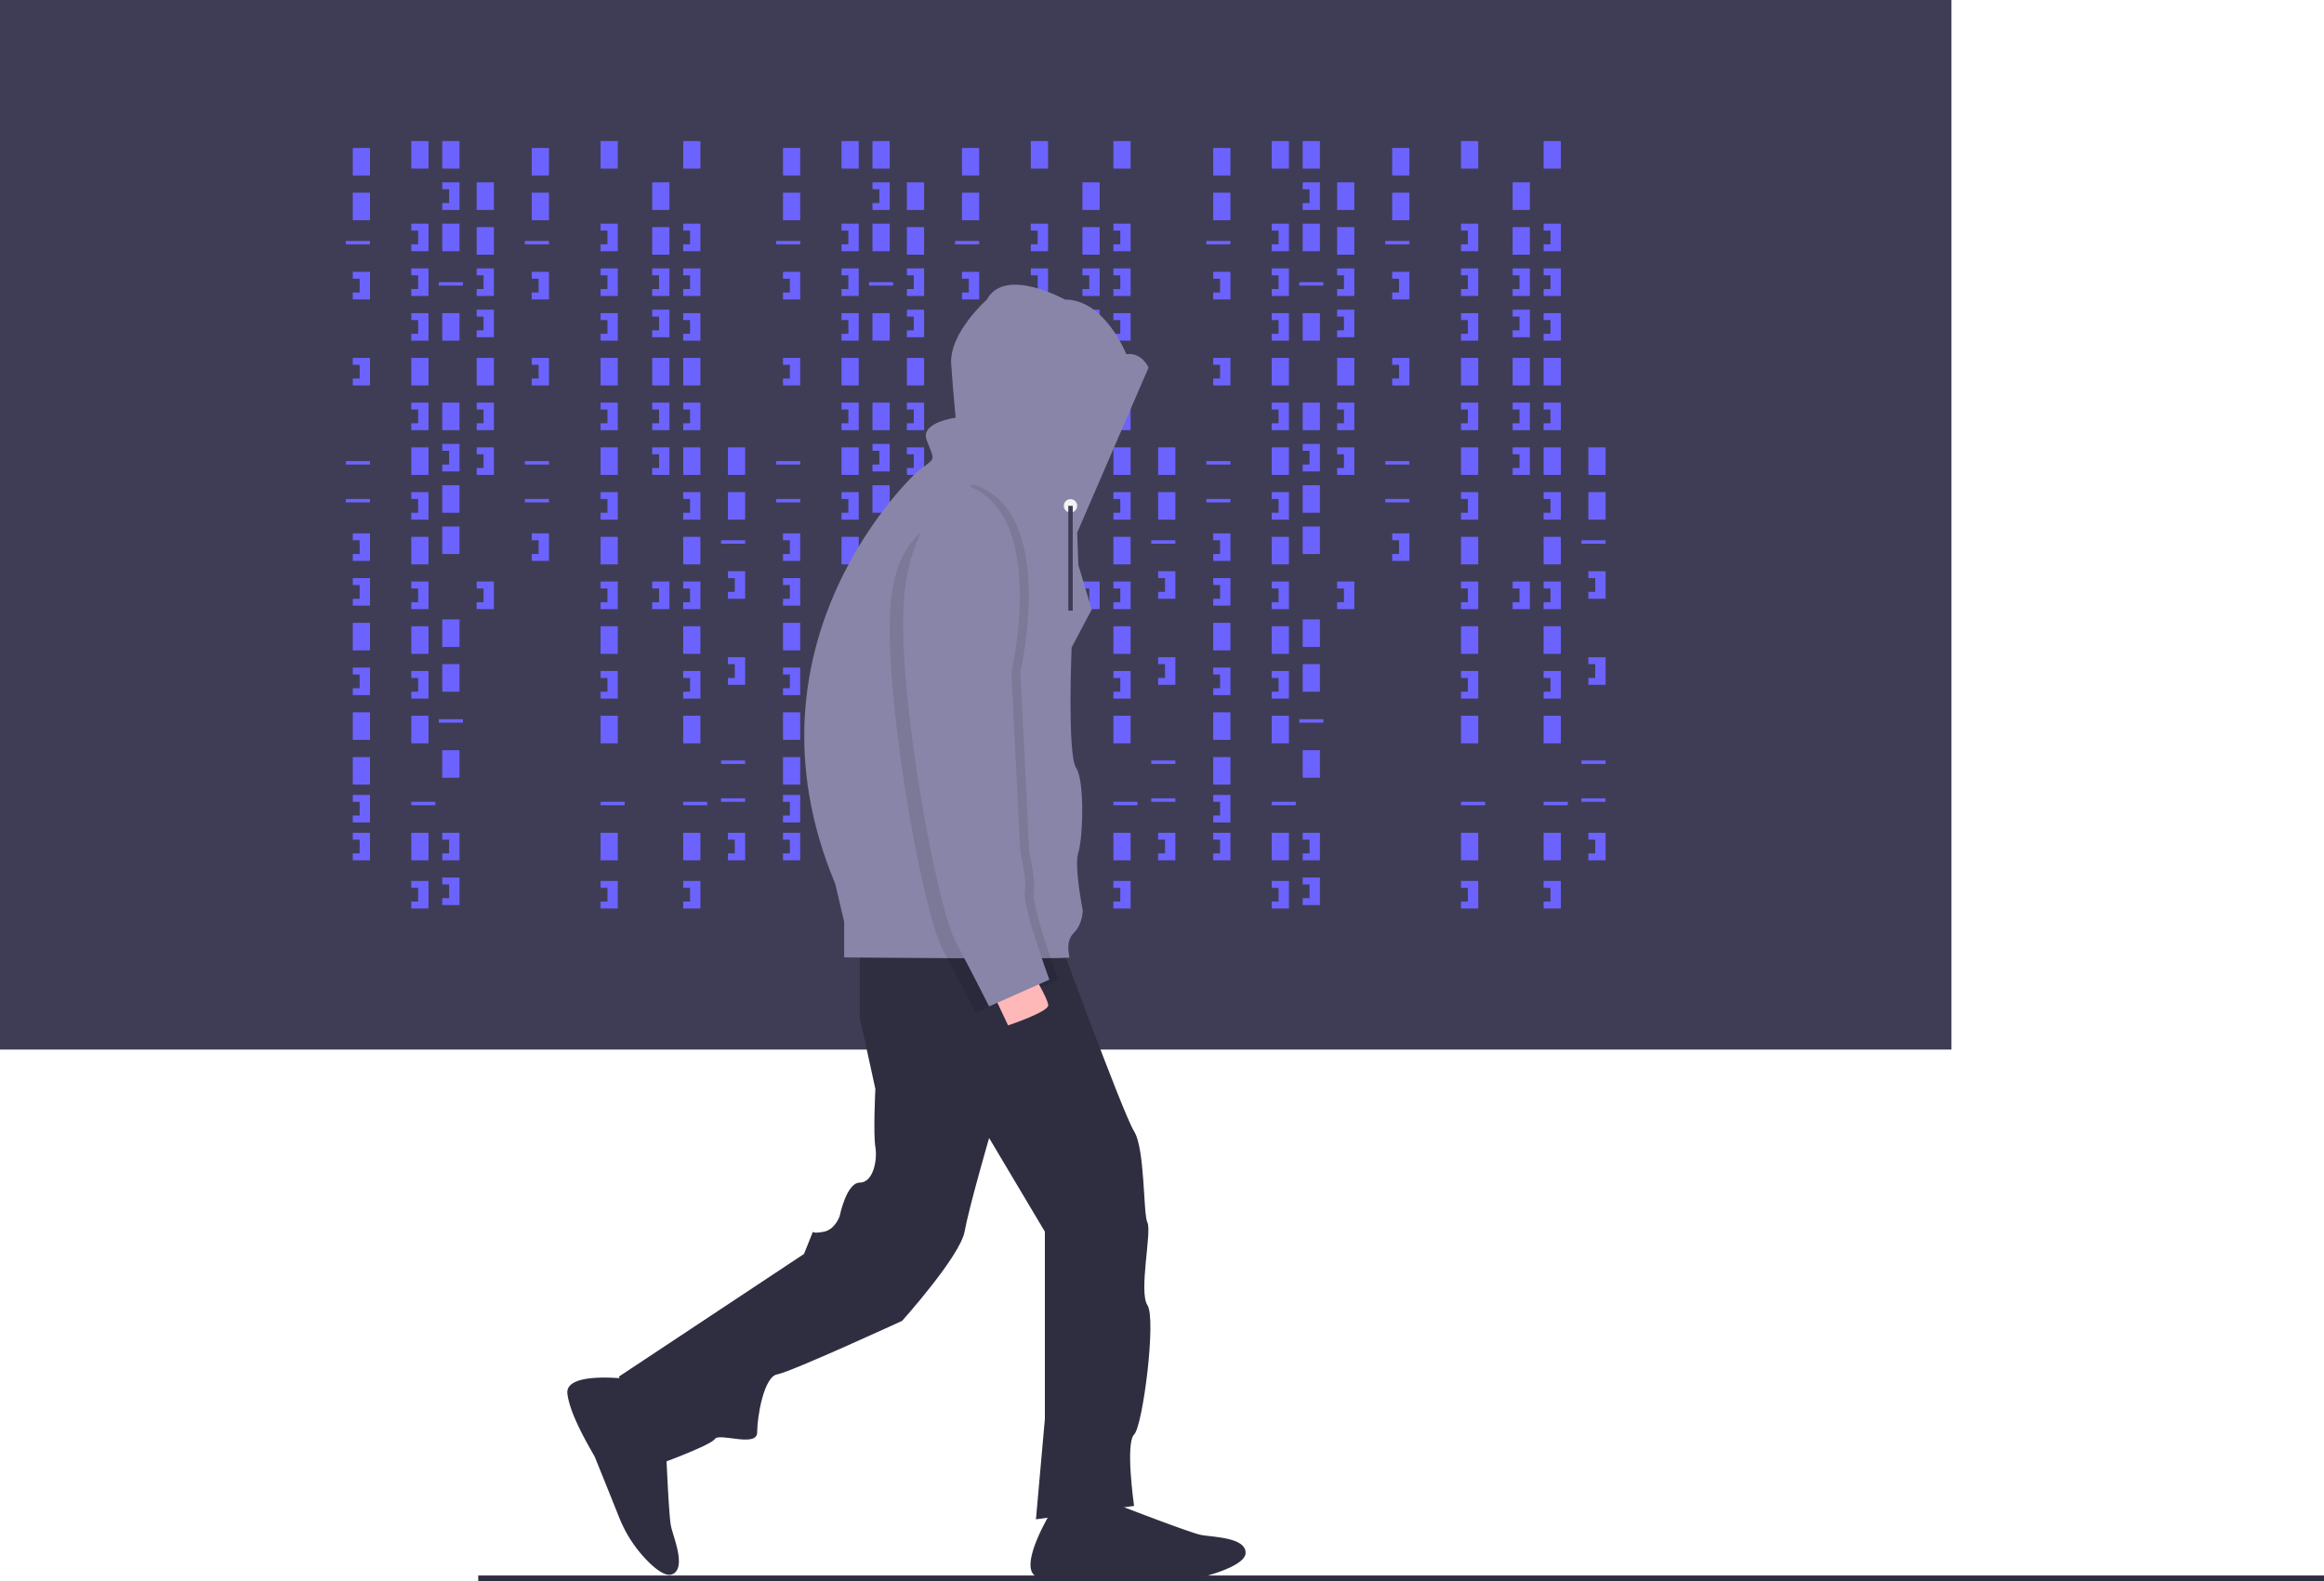
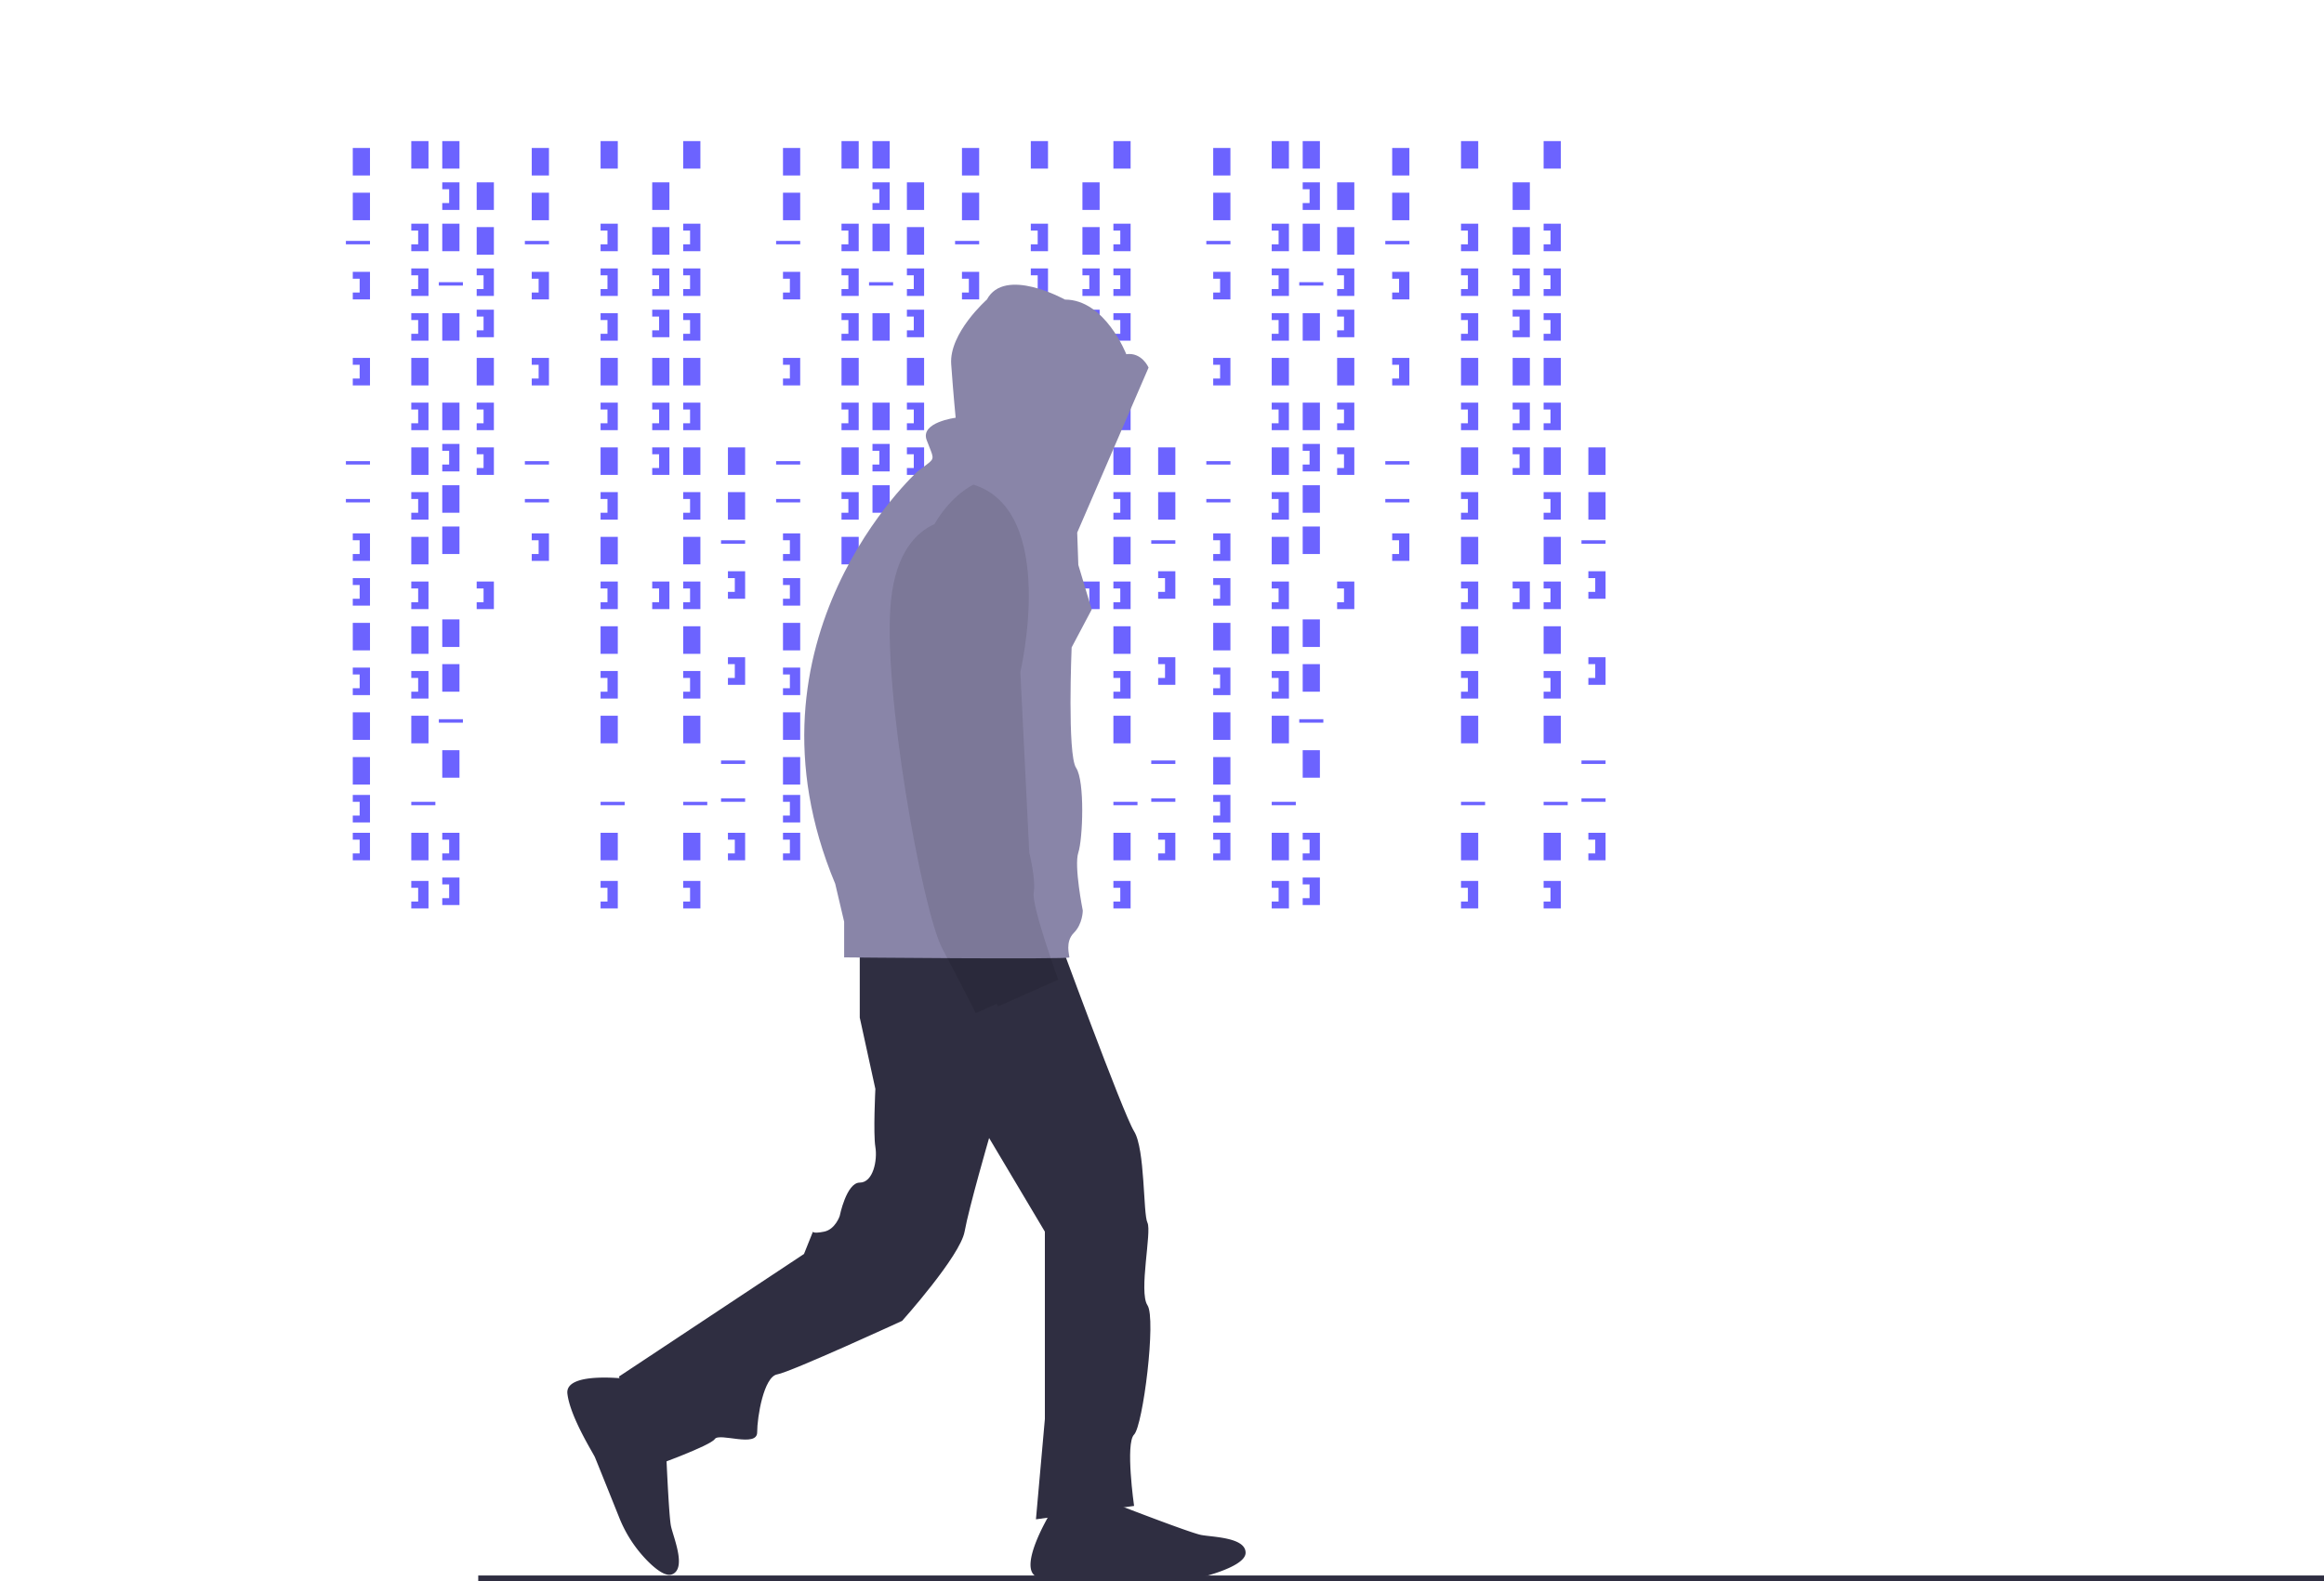
<svg xmlns="http://www.w3.org/2000/svg" data-name="Layer 1" width="1042.039" height="709.089">
-   <path fill="#3f3d56" d="M0 0h875v470.679H0z" />
  <path fill="#6c63ff" d="M158.179 66.358h7.716v12.346h-7.716zM184.414 63.272h7.716v12.346h-7.716zM198.302 63.272h7.716v12.346h-7.716zM198.302 100.309h7.716v12.346h-7.716zM213.735 81.79h7.716v12.346h-7.716zM213.735 101.852h7.716v12.346h-7.716zM198.302 140.432h7.716v12.346h-7.716zM213.735 160.494h7.716v12.346h-7.716zM198.302 236.111h7.716v12.346h-7.716zM184.414 160.494h7.716v12.346h-7.716zM158.179 86.42h7.716v12.346h-7.716zM158.179 279.321h7.716v12.346h-7.716zM158.179 319.444h7.716v12.346h-7.716zM158.179 339.506h7.716v12.346h-7.716zM155.093 108.025h10.802v1.543h-10.802zM196.759 126.543h10.802v1.543h-10.802zM155.093 206.79h10.802v1.543h-10.802zM155.093 223.765h10.802v1.543h-10.802zM196.759 322.531h10.802v1.543h-10.802zM184.414 359.568h10.802v1.543h-10.802zM158.179 121.914V125h3.086v6.173h-3.086v3.086h7.716v-12.345h-7.716zM184.414 100.309v3.086h3.086v6.173h-3.086v3.086h7.716v-12.345h-7.716zM213.735 120.37v3.087h3.086v6.173h-3.086v3.086h7.716V120.37h-7.716zM213.735 180.556v3.086h3.086v6.173h-3.086v3.086h7.716v-12.345h-7.716zM213.735 200.617v3.087h3.086v6.173h-3.086v3.086h7.716v-12.346h-7.716zM213.735 138.889v3.086h3.086v6.173h-3.086v3.087h7.716v-12.346h-7.716zM198.302 81.79v3.087h3.087v6.172h-3.087v3.087h7.717V81.79h-7.717zM198.302 180.556h7.716v12.346h-7.716zM198.302 217.593h7.716v12.346h-7.716zM198.302 199.074v3.086h3.087v6.173h-3.087v3.087h7.717v-12.346h-7.717zM184.414 120.37v3.087h3.086v6.173h-3.086v3.086h7.716V120.37h-7.716zM184.414 140.432v3.087h3.086v6.172h-3.086v3.087h7.716v-12.346h-7.716zM184.414 200.617h7.716v12.346h-7.716zM184.414 180.556v3.086h3.086v6.173h-3.086v3.086h7.716v-12.345h-7.716zM184.414 240.741h7.716v12.346h-7.716zM184.414 220.679v3.086h3.086v6.173h-3.086v3.087h7.716v-12.346h-7.716zM184.414 280.864h7.716v12.346h-7.716zM198.302 277.778h7.716v12.346h-7.716zM184.414 260.802v3.087h3.086v6.173h-3.086v3.086h7.716v-12.346h-7.716zM213.735 260.802v3.087h3.086v6.173h-3.086v3.086h7.716v-12.346h-7.716zM292.438 81.79h7.716v12.346h-7.716zM292.438 101.852h7.716v12.346h-7.716zM292.438 160.494h7.716v12.346h-7.716zM292.438 120.37v3.087h3.087v6.173h-3.087v3.086h7.716V120.37h-7.716zM292.438 180.556v3.086h3.087v6.173h-3.087v3.086h7.716v-12.345h-7.716zM292.438 200.617v3.087h3.087v6.173h-3.087v3.086h7.716v-12.346h-7.716zM292.438 138.889v3.086h3.087v6.173h-3.087v3.087h7.716v-12.346h-7.716zM292.438 260.802v3.087h3.087v6.173h-3.087v3.086h7.716v-12.346h-7.716zM184.414 320.988h7.716v12.346h-7.716zM198.302 297.84h7.716v12.346h-7.716zM184.414 373.457h7.716v12.346h-7.716zM198.302 336.42h7.716v12.346h-7.716zM184.414 300.926v3.086h3.086v6.173h-3.086v3.087h7.716v-12.346h-7.716zM184.414 395.062v3.086h3.086v6.173h-3.086v3.086h7.716v-12.345h-7.716zM269.29 63.272h7.716v12.346h-7.716zM269.29 160.494h7.716v12.346h-7.716zM269.29 359.568h10.802v1.543H269.29zM269.29 100.309v3.086h3.087v6.173h-3.087v3.086h7.716v-12.345h-7.716zM269.29 120.37v3.087h3.087v6.173h-3.087v3.086h7.716V120.37h-7.716zM269.29 140.432v3.087h3.087v6.172h-3.087v3.087h7.716v-12.346h-7.716zM269.29 200.617h7.716v12.346h-7.716zM269.29 180.556v3.086h3.087v6.173h-3.087v3.086h7.716v-12.345h-7.716zM269.29 240.741h7.716v12.346h-7.716zM269.29 220.679v3.086h3.087v6.173h-3.087v3.087h7.716v-12.346h-7.716zM269.29 280.864h7.716v12.346h-7.716zM269.29 260.802v3.087h3.087v6.173h-3.087v3.086h7.716v-12.346h-7.716zM269.29 320.988h7.716v12.346h-7.716zM269.29 373.457h7.716v12.346h-7.716zM269.29 300.926v3.086h3.087v6.173h-3.087v3.087h7.716v-12.346h-7.716zM269.29 395.062v3.086h3.087v6.173h-3.087v3.086h7.716v-12.345h-7.716zM306.327 63.272h7.716v12.346h-7.716zM306.327 160.494h7.716v12.346h-7.716zM306.327 359.568h10.802v1.543h-10.802zM306.327 100.309v3.086h3.087v6.173h-3.087v3.086h7.716v-12.345h-7.716zM306.327 120.37v3.087h3.087v6.173h-3.087v3.086h7.716V120.37h-7.716zM306.327 140.432v3.087h3.087v6.172h-3.087v3.087h7.716v-12.346h-7.716zM306.327 200.617h7.716v12.346h-7.716zM306.327 180.556v3.086h3.087v6.173h-3.087v3.086h7.716v-12.345h-7.716zM306.327 240.741h7.716v12.346h-7.716zM306.327 220.679v3.086h3.087v6.173h-3.087v3.087h7.716v-12.346h-7.716zM306.327 280.864h7.716v12.346h-7.716zM306.327 260.802v3.087h3.087v6.173h-3.087v3.086h7.716v-12.346h-7.716zM306.327 320.988h7.716v12.346h-7.716zM306.327 373.457h7.716v12.346h-7.716zM306.327 300.926v3.086h3.087v6.173h-3.087v3.087h7.716v-12.346h-7.716zM306.327 395.062v3.086h3.087v6.173h-3.087v3.086h7.716v-12.345h-7.716zM198.302 373.457v3.086h3.087v6.173h-3.087v3.086h7.717v-12.345h-7.717zM198.302 393.519v3.086h3.087v6.173h-3.087v3.086h7.717v-12.345h-7.717zM158.179 160.494v3.086h3.086v6.173h-3.086v3.087h7.716v-12.346h-7.716zM158.179 239.198v3.086h3.086v6.173h-3.086v3.086h7.716v-12.345h-7.716zM158.179 259.259v3.087h3.086v6.173h-3.086v3.086h7.716v-12.346h-7.716zM158.179 299.383v3.086h3.086v6.173h-3.086v3.086h7.716v-12.345h-7.716zM158.179 356.481v3.087h3.086v6.173h-3.086v3.086h7.716v-12.346h-7.716zM158.179 373.457v3.086h3.086v6.173h-3.086v3.086h7.716v-12.345h-7.716zM238.426 66.358h7.716v12.346h-7.716zM238.426 86.42h7.716v12.346h-7.716zM235.34 108.025h10.802v1.543H235.34zM235.34 206.79h10.802v1.543H235.34zM235.34 223.765h10.802v1.543H235.34zM238.426 121.914V125h3.086v6.173h-3.086v3.086h7.716v-12.345h-7.716zM238.426 160.494v3.086h3.086v6.173h-3.086v3.087h7.716v-12.346h-7.716zM238.426 239.198v3.086h3.086v6.173h-3.086v3.086h7.716v-12.345h-7.716zM326.389 200.617h7.716v12.346h-7.716zM326.389 220.679h7.716v12.346h-7.716zM323.302 242.284h10.802v1.543h-10.802zM323.302 341.049h10.802v1.543h-10.802zM323.302 358.025h10.802v1.543h-10.802zM326.389 256.173v3.086h3.086v6.173h-3.086v3.087h7.716v-12.346h-7.716zM326.389 294.753v3.087h3.086v6.172h-3.086v3.087h7.716v-12.346h-7.716zM326.389 373.457v3.086h3.086v6.173h-3.086v3.086h7.716v-12.345h-7.716zM351.08 66.358h7.716v12.346h-7.716zM377.315 63.272h7.716v12.346h-7.716zM391.204 63.272h7.716v12.346h-7.716zM391.204 100.309h7.716v12.346h-7.716zM406.636 81.79h7.716v12.346h-7.716zM406.636 101.852h7.716v12.346h-7.716zM391.204 140.432h7.716v12.346h-7.716zM406.636 160.494h7.716v12.346h-7.716zM391.204 236.111h7.716v12.346h-7.716zM377.315 160.494h7.716v12.346h-7.716zM351.08 86.42h7.716v12.346h-7.716zM351.08 279.321h7.716v12.346h-7.716zM351.08 319.444h7.716v12.346h-7.716zM351.08 339.506h7.716v12.346h-7.716zM347.994 108.025h10.802v1.543h-10.802zM389.66 126.543h10.802v1.543H389.66zM347.994 206.79h10.802v1.543h-10.802zM347.994 223.765h10.802v1.543h-10.802zM389.66 322.531h10.802v1.543H389.66zM377.315 359.568h10.802v1.543h-10.802zM351.08 121.914V125h3.087v6.173h-3.087v3.086h7.716v-12.345h-7.716zM377.315 100.309v3.086h3.086v6.173h-3.086v3.086h7.716v-12.345h-7.716zM406.636 120.37v3.087h3.086v6.173h-3.086v3.086h7.716V120.37h-7.716zM406.636 180.556v3.086h3.086v6.173h-3.086v3.086h7.716v-12.345h-7.716zM406.636 200.617v3.087h3.086v6.173h-3.086v3.086h7.716v-12.346h-7.716zM406.636 138.889v3.086h3.086v6.173h-3.086v3.087h7.716v-12.346h-7.716zM391.204 81.79v3.087h3.086v6.172h-3.086v3.087h7.716V81.79h-7.716zM391.204 180.556h7.716v12.346h-7.716zM391.204 217.593h7.716v12.346h-7.716zM391.204 199.074v3.086h3.086v6.173h-3.086v3.087h7.716v-12.346h-7.716zM377.315 120.37v3.087h3.086v6.173h-3.086v3.086h7.716V120.37h-7.716zM377.315 140.432v3.087h3.086v6.172h-3.086v3.087h7.716v-12.346h-7.716zM377.315 200.617h7.716v12.346h-7.716zM377.315 180.556v3.086h3.086v6.173h-3.086v3.086h7.716v-12.345h-7.716zM377.315 240.741h7.716v12.346h-7.716zM377.315 220.679v3.086h3.086v6.173h-3.086v3.087h7.716v-12.346h-7.716zM377.315 280.864h7.716v12.346h-7.716zM391.204 277.778h7.716v12.346h-7.716zM377.315 260.802v3.087h3.086v6.173h-3.086v3.086h7.716v-12.346h-7.716zM406.636 260.802v3.087h3.086v6.173h-3.086v3.086h7.716v-12.346h-7.716zM485.34 81.79h7.716v12.346h-7.716zM485.34 101.852h7.716v12.346h-7.716zM485.34 160.494h7.716v12.346h-7.716zM485.34 120.37v3.087h3.086v6.173h-3.086v3.086h7.716V120.37h-7.716zM485.34 180.556v3.086h3.086v6.173h-3.086v3.086h7.716v-12.345h-7.716zM485.34 200.617v3.087h3.086v6.173h-3.086v3.086h7.716v-12.346h-7.716zM485.34 138.889v3.086h3.086v6.173h-3.086v3.087h7.716v-12.346h-7.716zM485.34 260.802v3.087h3.086v6.173h-3.086v3.086h7.716v-12.346h-7.716zM377.315 320.988h7.716v12.346h-7.716zM391.204 297.84h7.716v12.346h-7.716zM377.315 373.457h7.716v12.346h-7.716zM391.204 336.42h7.716v12.346h-7.716zM377.315 300.926v3.086h3.086v6.173h-3.086v3.087h7.716v-12.346h-7.716zM377.315 395.062v3.086h3.086v6.173h-3.086v3.086h7.716v-12.345h-7.716zM462.191 63.272h7.716v12.346h-7.716zM462.191 160.494h7.716v12.346h-7.716zM462.191 359.568h10.802v1.543h-10.802zM462.191 100.309v3.086h3.087v6.173h-3.087v3.086h7.716v-12.345h-7.716zM462.191 120.37v3.087h3.087v6.173h-3.087v3.086h7.716V120.37h-7.716zM462.191 140.432v3.087h3.087v6.172h-3.087v3.087h7.716v-12.346h-7.716zM462.191 200.617h7.716v12.346h-7.716zM462.191 180.556v3.086h3.087v6.173h-3.087v3.086h7.716v-12.345h-7.716zM462.191 240.741h7.716v12.346h-7.716zM462.191 220.679v3.086h3.087v6.173h-3.087v3.087h7.716v-12.346h-7.716zM462.191 280.864h7.716v12.346h-7.716zM462.191 260.802v3.087h3.087v6.173h-3.087v3.086h7.716v-12.346h-7.716zM462.191 320.988h7.716v12.346h-7.716zM462.191 373.457h7.716v12.346h-7.716zM462.191 300.926v3.086h3.087v6.173h-3.087v3.087h7.716v-12.346h-7.716zM462.191 395.062v3.086h3.087v6.173h-3.087v3.086h7.716v-12.345h-7.716zM499.228 63.272h7.716v12.346h-7.716zM499.228 160.494h7.716v12.346h-7.716zM499.228 359.568h10.802v1.543h-10.802zM499.228 100.309v3.086h3.087v6.173h-3.087v3.086h7.716v-12.345h-7.716zM499.228 120.37v3.087h3.087v6.173h-3.087v3.086h7.716V120.37h-7.716zM499.228 140.432v3.087h3.087v6.172h-3.087v3.087h7.716v-12.346h-7.716zM499.228 200.617h7.716v12.346h-7.716zM499.228 180.556v3.086h3.087v6.173h-3.087v3.086h7.716v-12.345h-7.716zM499.228 240.741h7.716v12.346h-7.716zM499.228 220.679v3.086h3.087v6.173h-3.087v3.087h7.716v-12.346h-7.716zM499.228 280.864h7.716v12.346h-7.716zM499.228 260.802v3.087h3.087v6.173h-3.087v3.086h7.716v-12.346h-7.716zM499.228 320.988h7.716v12.346h-7.716zM499.228 373.457h7.716v12.346h-7.716zM499.228 300.926v3.086h3.087v6.173h-3.087v3.087h7.716v-12.346h-7.716zM499.228 395.062v3.086h3.087v6.173h-3.087v3.086h7.716v-12.345h-7.716zM391.204 373.457v3.086h3.086v6.173h-3.086v3.086h7.716v-12.345h-7.716zM391.204 393.519v3.086h3.086v6.173h-3.086v3.086h7.716v-12.345h-7.716zM351.08 160.494v3.086h3.087v6.173h-3.087v3.087h7.716v-12.346h-7.716zM351.08 239.198v3.086h3.087v6.173h-3.087v3.086h7.716v-12.345h-7.716zM351.08 259.259v3.087h3.087v6.173h-3.087v3.086h7.716v-12.346h-7.716zM351.08 299.383v3.086h3.087v6.173h-3.087v3.086h7.716v-12.345h-7.716zM351.08 356.481v3.087h3.087v6.173h-3.087v3.086h7.716v-12.346h-7.716zM351.08 373.457v3.086h3.087v6.173h-3.087v3.086h7.716v-12.345h-7.716zM431.327 66.358h7.716v12.346h-7.716zM431.327 86.42h7.716v12.346h-7.716zM428.241 108.025h10.802v1.543h-10.802zM428.241 206.79h10.802v1.543h-10.802zM428.241 223.765h10.802v1.543h-10.802zM431.327 121.914V125h3.087v6.173h-3.087v3.086h7.716v-12.345h-7.716zM431.327 160.494v3.086h3.087v6.173h-3.087v3.087h7.716v-12.346h-7.716zM431.327 239.198v3.086h3.087v6.173h-3.087v3.086h7.716v-12.345h-7.716zM519.29 200.617h7.716v12.346h-7.716zM519.29 220.679h7.716v12.346h-7.716zM516.204 242.284h10.802v1.543h-10.802zM516.204 341.049h10.802v1.543h-10.802zM516.204 358.025h10.802v1.543h-10.802zM519.29 256.173v3.086h3.087v6.173h-3.087v3.087h7.716v-12.346h-7.716zM519.29 294.753v3.087h3.087v6.172h-3.087v3.087h7.716v-12.346h-7.716zM519.29 373.457v3.086h3.087v6.173h-3.087v3.086h7.716v-12.345h-7.716zM543.981 66.358h7.716v12.346h-7.716zM570.216 63.272h7.716v12.346h-7.716zM584.105 63.272h7.716v12.346h-7.716zM584.105 100.309h7.716v12.346h-7.716zM599.537 81.79h7.716v12.346h-7.716zM599.537 101.852h7.716v12.346h-7.716zM584.105 140.432h7.716v12.346h-7.716zM599.537 160.494h7.716v12.346h-7.716zM584.105 236.111h7.716v12.346h-7.716zM570.216 160.494h7.716v12.346h-7.716zM543.981 86.42h7.716v12.346h-7.716zM543.981 279.321h7.716v12.346h-7.716zM543.981 319.444h7.716v12.346h-7.716zM543.981 339.506h7.716v12.346h-7.716zM540.895 108.025h10.802v1.543h-10.802zM582.562 126.543h10.802v1.543h-10.802zM540.895 206.79h10.802v1.543h-10.802zM540.895 223.765h10.802v1.543h-10.802zM582.562 322.531h10.802v1.543h-10.802zM570.216 359.568h10.802v1.543h-10.802zM543.981 121.914V125h3.087v6.173h-3.087v3.086h7.717v-12.345h-7.717zM570.216 100.309v3.086h3.086v6.173h-3.086v3.086h7.716v-12.345h-7.716zM599.537 120.37v3.087h3.086v6.173h-3.086v3.086h7.716V120.37h-7.716zM599.537 180.556v3.086h3.086v6.173h-3.086v3.086h7.716v-12.345h-7.716zM599.537 200.617v3.087h3.086v6.173h-3.086v3.086h7.716v-12.346h-7.716zM599.537 138.889v3.086h3.086v6.173h-3.086v3.087h7.716v-12.346h-7.716zM584.105 81.79v3.087h3.086v6.172h-3.086v3.087h7.716V81.79h-7.716zM584.105 180.556h7.716v12.346h-7.716zM584.105 217.593h7.716v12.346h-7.716zM584.105 199.074v3.086h3.086v6.173h-3.086v3.087h7.716v-12.346h-7.716zM570.216 120.37v3.087h3.086v6.173h-3.086v3.086h7.716V120.37h-7.716zM570.216 140.432v3.087h3.086v6.172h-3.086v3.087h7.716v-12.346h-7.716zM570.216 200.617h7.716v12.346h-7.716zM570.216 180.556v3.086h3.086v6.173h-3.086v3.086h7.716v-12.345h-7.716zM570.216 240.741h7.716v12.346h-7.716zM570.216 220.679v3.086h3.086v6.173h-3.086v3.087h7.716v-12.346h-7.716zM570.216 280.864h7.716v12.346h-7.716zM584.105 277.778h7.716v12.346h-7.716zM570.216 260.802v3.087h3.086v6.173h-3.086v3.086h7.716v-12.346h-7.716zM599.537 260.802v3.087h3.086v6.173h-3.086v3.086h7.716v-12.346h-7.716zM678.241 81.79h7.716v12.346h-7.716zM678.241 101.852h7.716v12.346h-7.716zM678.241 160.494h7.716v12.346h-7.716zM678.241 120.37v3.087h3.086v6.173h-3.086v3.086h7.716V120.37h-7.716zM678.241 180.556v3.086h3.086v6.173h-3.086v3.086h7.716v-12.345h-7.716zM678.241 200.617v3.087h3.086v6.173h-3.086v3.086h7.716v-12.346h-7.716zM678.241 138.889v3.086h3.086v6.173h-3.086v3.087h7.716v-12.346h-7.716zM678.241 260.802v3.087h3.086v6.173h-3.086v3.086h7.716v-12.346h-7.716zM570.216 320.988h7.716v12.346h-7.716zM584.105 297.84h7.716v12.346h-7.716zM570.216 373.457h7.716v12.346h-7.716zM584.105 336.42h7.716v12.346h-7.716zM570.216 300.926v3.086h3.086v6.173h-3.086v3.087h7.716v-12.346h-7.716zM570.216 395.062v3.086h3.086v6.173h-3.086v3.086h7.716v-12.345h-7.716zM655.093 63.272h7.716v12.346h-7.716zM655.093 160.494h7.716v12.346h-7.716zM655.093 359.568h10.802v1.543h-10.802zM655.093 100.309v3.086h3.086v6.173h-3.086v3.086h7.716v-12.345h-7.716zM655.093 120.37v3.087h3.086v6.173h-3.086v3.086h7.716V120.37h-7.716zM655.093 140.432v3.087h3.086v6.172h-3.086v3.087h7.716v-12.346h-7.716zM655.093 200.617h7.716v12.346h-7.716zM655.093 180.556v3.086h3.086v6.173h-3.086v3.086h7.716v-12.345h-7.716zM655.093 240.741h7.716v12.346h-7.716zM655.093 220.679v3.086h3.086v6.173h-3.086v3.087h7.716v-12.346h-7.716zM655.093 280.864h7.716v12.346h-7.716zM655.093 260.802v3.087h3.086v6.173h-3.086v3.086h7.716v-12.346h-7.716zM655.093 320.988h7.716v12.346h-7.716zM655.093 373.457h7.716v12.346h-7.716zM655.093 300.926v3.086h3.086v6.173h-3.086v3.087h7.716v-12.346h-7.716zM655.093 395.062v3.086h3.086v6.173h-3.086v3.086h7.716v-12.345h-7.716zM692.13 63.272h7.716v12.346h-7.716zM692.13 160.494h7.716v12.346h-7.716zM692.13 359.568h10.802v1.543H692.13zM692.13 100.309v3.086h3.086v6.173h-3.086v3.086h7.716v-12.345h-7.716zM692.13 120.37v3.087h3.086v6.173h-3.086v3.086h7.716V120.37h-7.716zM692.13 140.432v3.087h3.086v6.172h-3.086v3.087h7.716v-12.346h-7.716zM692.13 200.617h7.716v12.346h-7.716zM692.13 180.556v3.086h3.086v6.173h-3.086v3.086h7.716v-12.345h-7.716zM692.13 240.741h7.716v12.346h-7.716zM692.13 220.679v3.086h3.086v6.173h-3.086v3.087h7.716v-12.346h-7.716zM692.13 280.864h7.716v12.346h-7.716zM692.13 260.802v3.087h3.086v6.173h-3.086v3.086h7.716v-12.346h-7.716zM692.13 320.988h7.716v12.346h-7.716zM692.13 373.457h7.716v12.346h-7.716zM692.13 300.926v3.086h3.086v6.173h-3.086v3.087h7.716v-12.346h-7.716zM692.13 395.062v3.086h3.086v6.173h-3.086v3.086h7.716v-12.345h-7.716zM584.105 373.457v3.086h3.086v6.173h-3.086v3.086h7.716v-12.345h-7.716zM584.105 393.519v3.086h3.086v6.173h-3.086v3.086h7.716v-12.345h-7.716zM543.981 160.494v3.086h3.087v6.173h-3.087v3.087h7.717v-12.346h-7.717zM543.981 239.198v3.086h3.087v6.173h-3.087v3.086h7.717v-12.345h-7.717zM543.981 259.259v3.087h3.087v6.173h-3.087v3.086h7.717v-12.346h-7.717zM543.981 299.383v3.086h3.087v6.173h-3.087v3.086h7.717v-12.345h-7.717zM543.981 356.481v3.087h3.087v6.173h-3.087v3.086h7.717v-12.346h-7.717zM543.981 373.457v3.086h3.087v6.173h-3.087v3.086h7.717v-12.345h-7.717zM624.228 66.358h7.716v12.346h-7.716zM624.228 86.42h7.716v12.346h-7.716zM621.142 108.025h10.802v1.543h-10.802zM621.142 206.79h10.802v1.543h-10.802zM621.142 223.765h10.802v1.543h-10.802zM624.228 121.914V125h3.087v6.173h-3.087v3.086h7.716v-12.345h-7.716zM624.228 160.494v3.086h3.087v6.173h-3.087v3.087h7.716v-12.346h-7.716zM624.228 239.198v3.086h3.087v6.173h-3.087v3.086h7.716v-12.345h-7.716zM712.191 200.617h7.716v12.346h-7.716zM712.191 220.679h7.716v12.346h-7.716zM709.105 242.284h10.802v1.543h-10.802zM709.105 341.049h10.802v1.543h-10.802zM709.105 358.025h10.802v1.543h-10.802zM712.191 256.173v3.086h3.087v6.173h-3.087v3.087h7.716v-12.346h-7.716zM712.191 294.753v3.087h3.087v6.172h-3.087v3.087h7.716v-12.346h-7.716zM712.191 373.457v3.086h3.087v6.173h-3.087v3.086h7.716v-12.345h-7.716z" />
  <path fill="#2f2e41" d="M214.435 706.534h827.604v2.554H214.435zM385.5 404.34v52l7 32s-1 20 0 26-1 16-7 16-9 15-9 15-2 6-7 7-5 0-5 0l-4 10-83 55 16 40s25-9 27-12 19 4 19-3 3-25 9-26 56-24 56-24 26-29 28-40 11-42 11-42l25 42v84l-4 45 44-6s-4-28 0-32 10-52 6-58 2-33 0-37-1-33-6-41-35-90-35-90Z" />
  <path d="M470.5 679.34s-15 25-5 28 29 0 31 0 38 1 38 1 24-5 24-12-15-7-20-8-36-13-36-13ZM282.093 618.468s-28.903-3.828-27.681 6.54 11.527 26.612 12.321 28.447c.539 1.243 6.855 16.978 10.876 27.006a58.476 58.476 0 0 0 12.835 19.652c3.931 3.929 8.216 7.08 11.026 5.862 6.424-2.782.462-16.547-.608-21.532s-2.38-38.202-2.38-38.202Z" fill="#2f2e41" />
  <path d="m483 238.84 32-74s-3-7-10-6c0 0-9.5-24.5-27.5-24.5 0 0-27-15-35 0 0 0-17 15-16 29s2 24 2 24-16 2-13 10 4 8 0 11l-4 3s-83 75-37 185l4 17v16s101 1 101 0-2-7 2-11 4-10 4-10-4-20-2-26 3-32-1-38-2-54-2-54l9-17-3-10-3-10Z" fill="#8985a8" />
  <path d="M474.5 439.34s-12-33-11-39-2-18-2-18l-4-81s17-72-21-84c0 0-9.615 4.195-17.494 17.697-7.79 3.47-17.244 12.252-19.506 34.303-4 39 14 139 23 156s15 29 15 29l9.406-4.181c.389.77.594 1.18.594 1.18Z" opacity=".1" />
-   <circle cx="480" cy="226.84" r="3" fill="#f2f2f2" />
-   <path fill="#3f3d56" d="M479 226.84h2v47h-2z" />
-   <path d="m444 442.84 8 17s18-6 18-9-8-16-8-16Z" fill="#ffb8b8" />
-   <path d="M432.5 217.34s-23 10-27 49 14 139 23 156 15 29 15 29l27-12s-12-33-11-39-2-18-2-18l-4-81s17-72-21-84Z" fill="#8985a8" />
</svg>